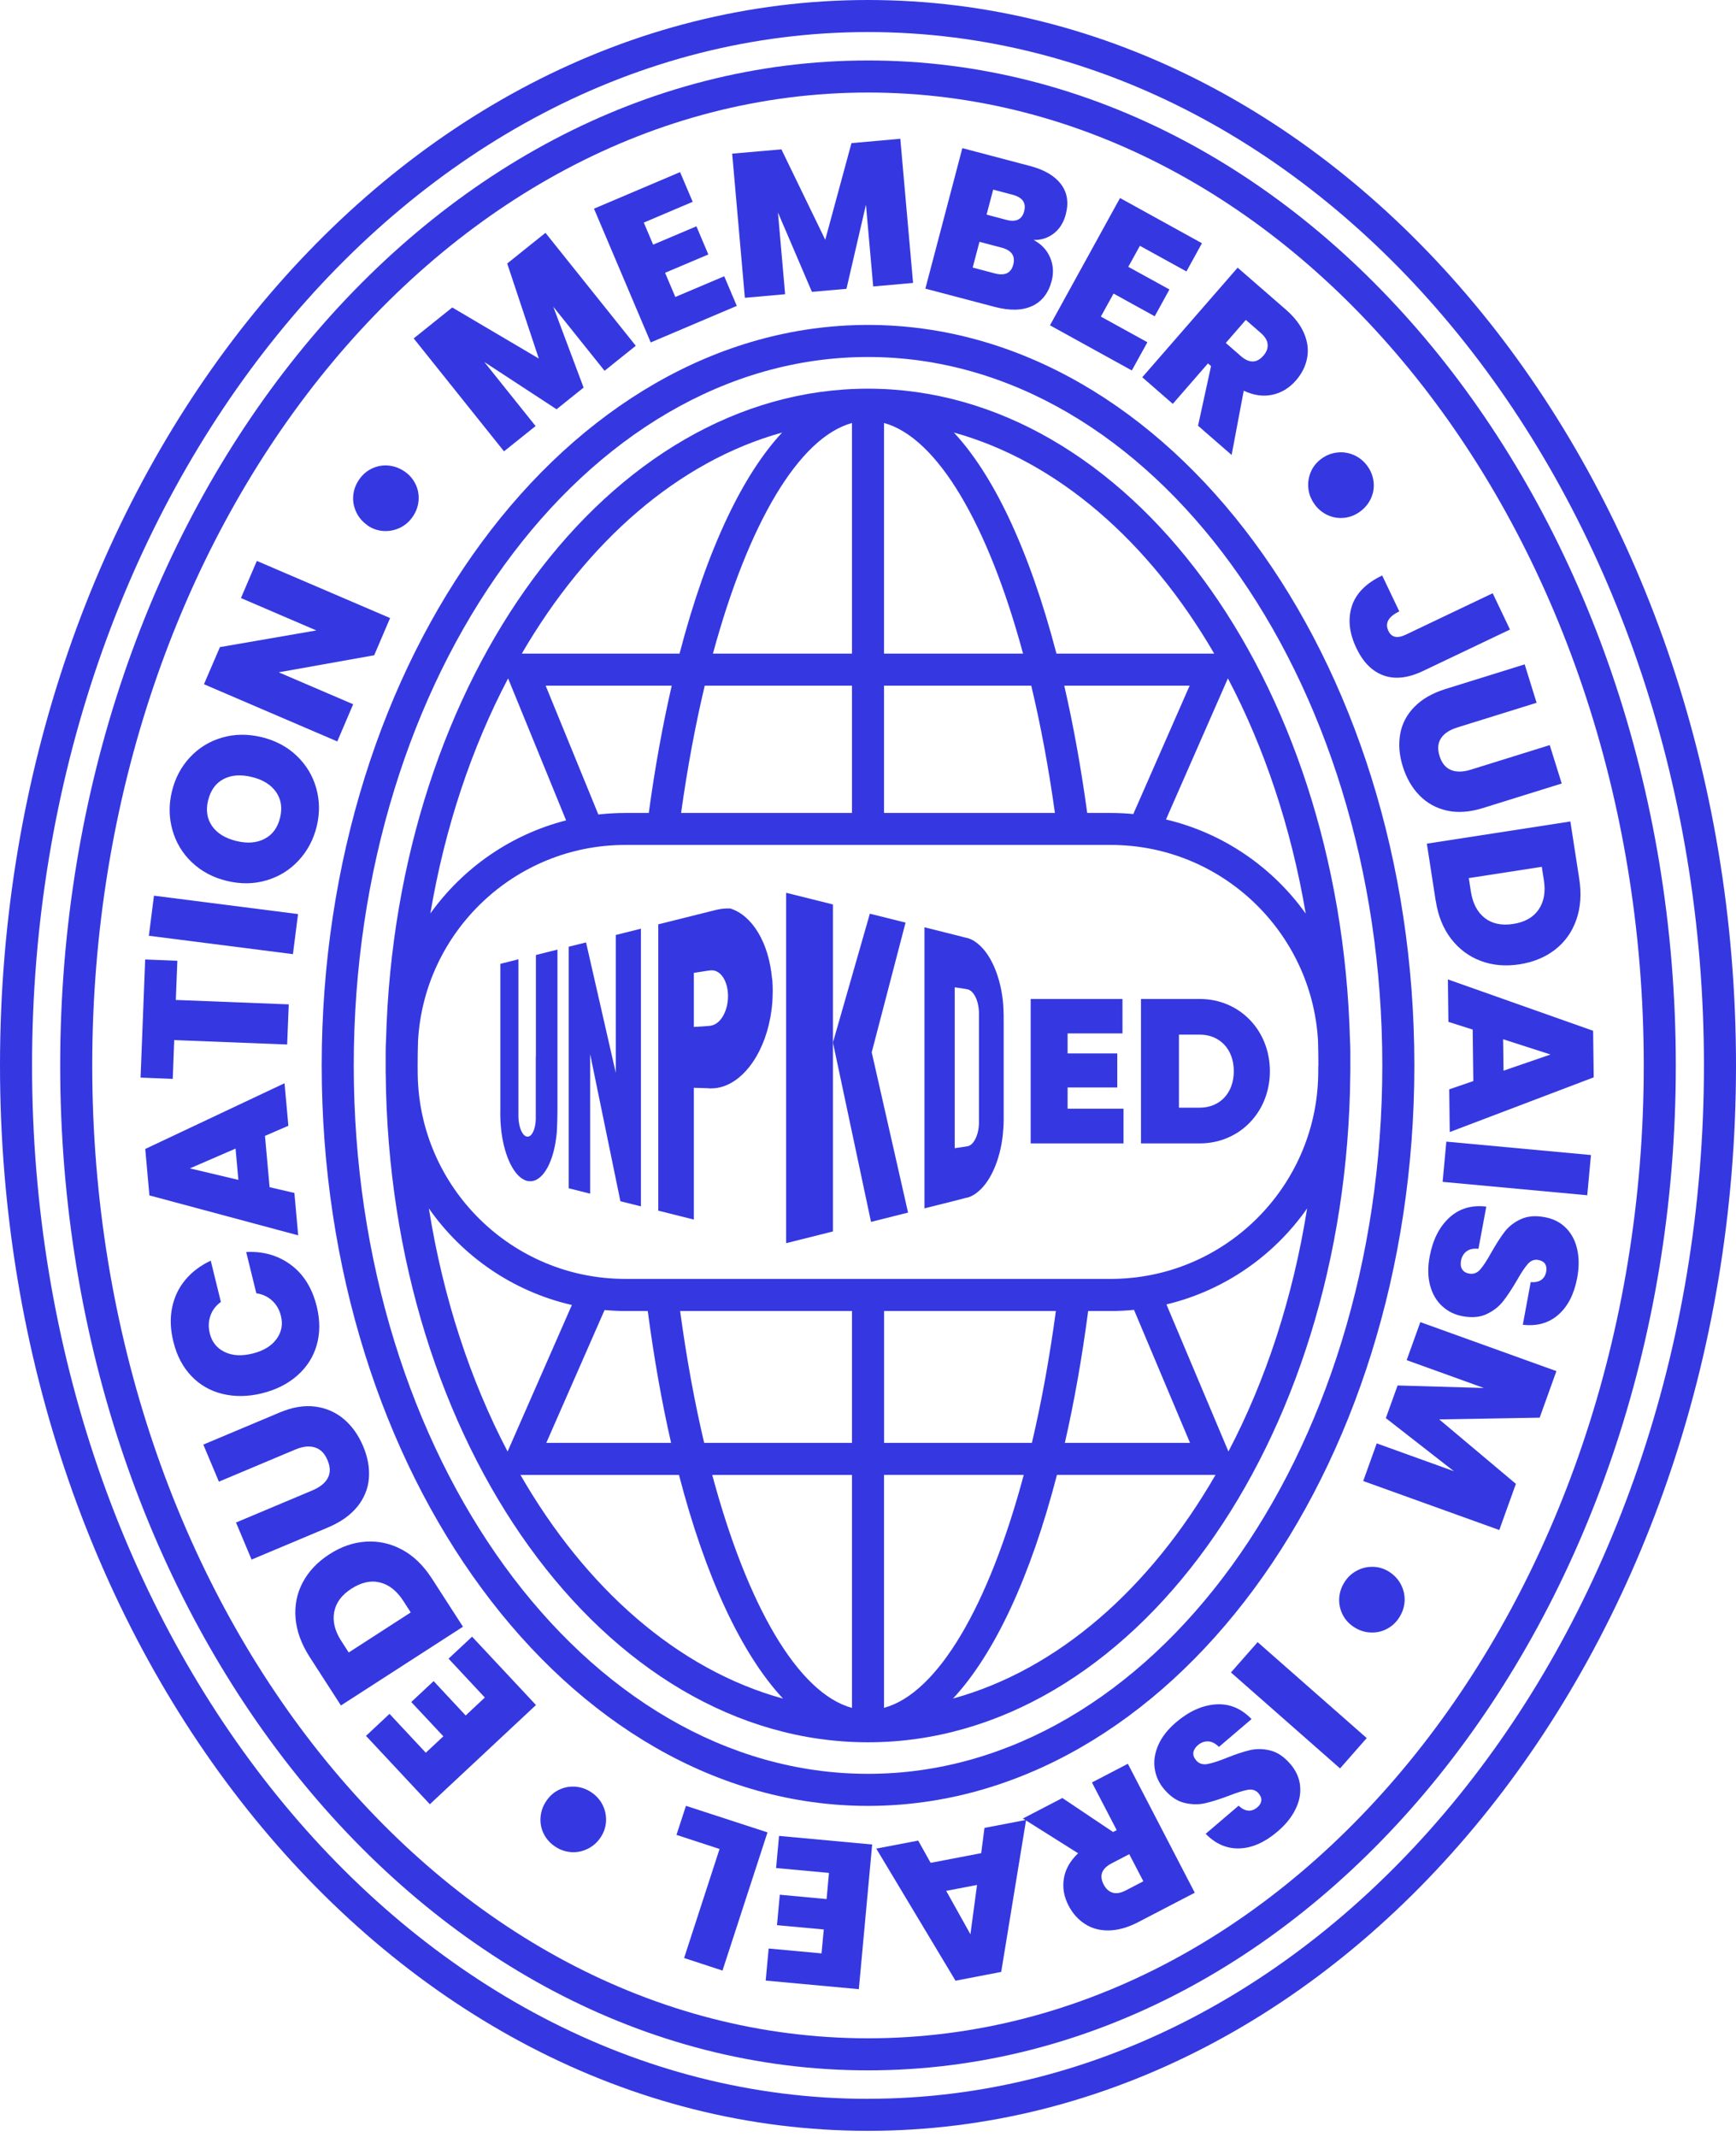
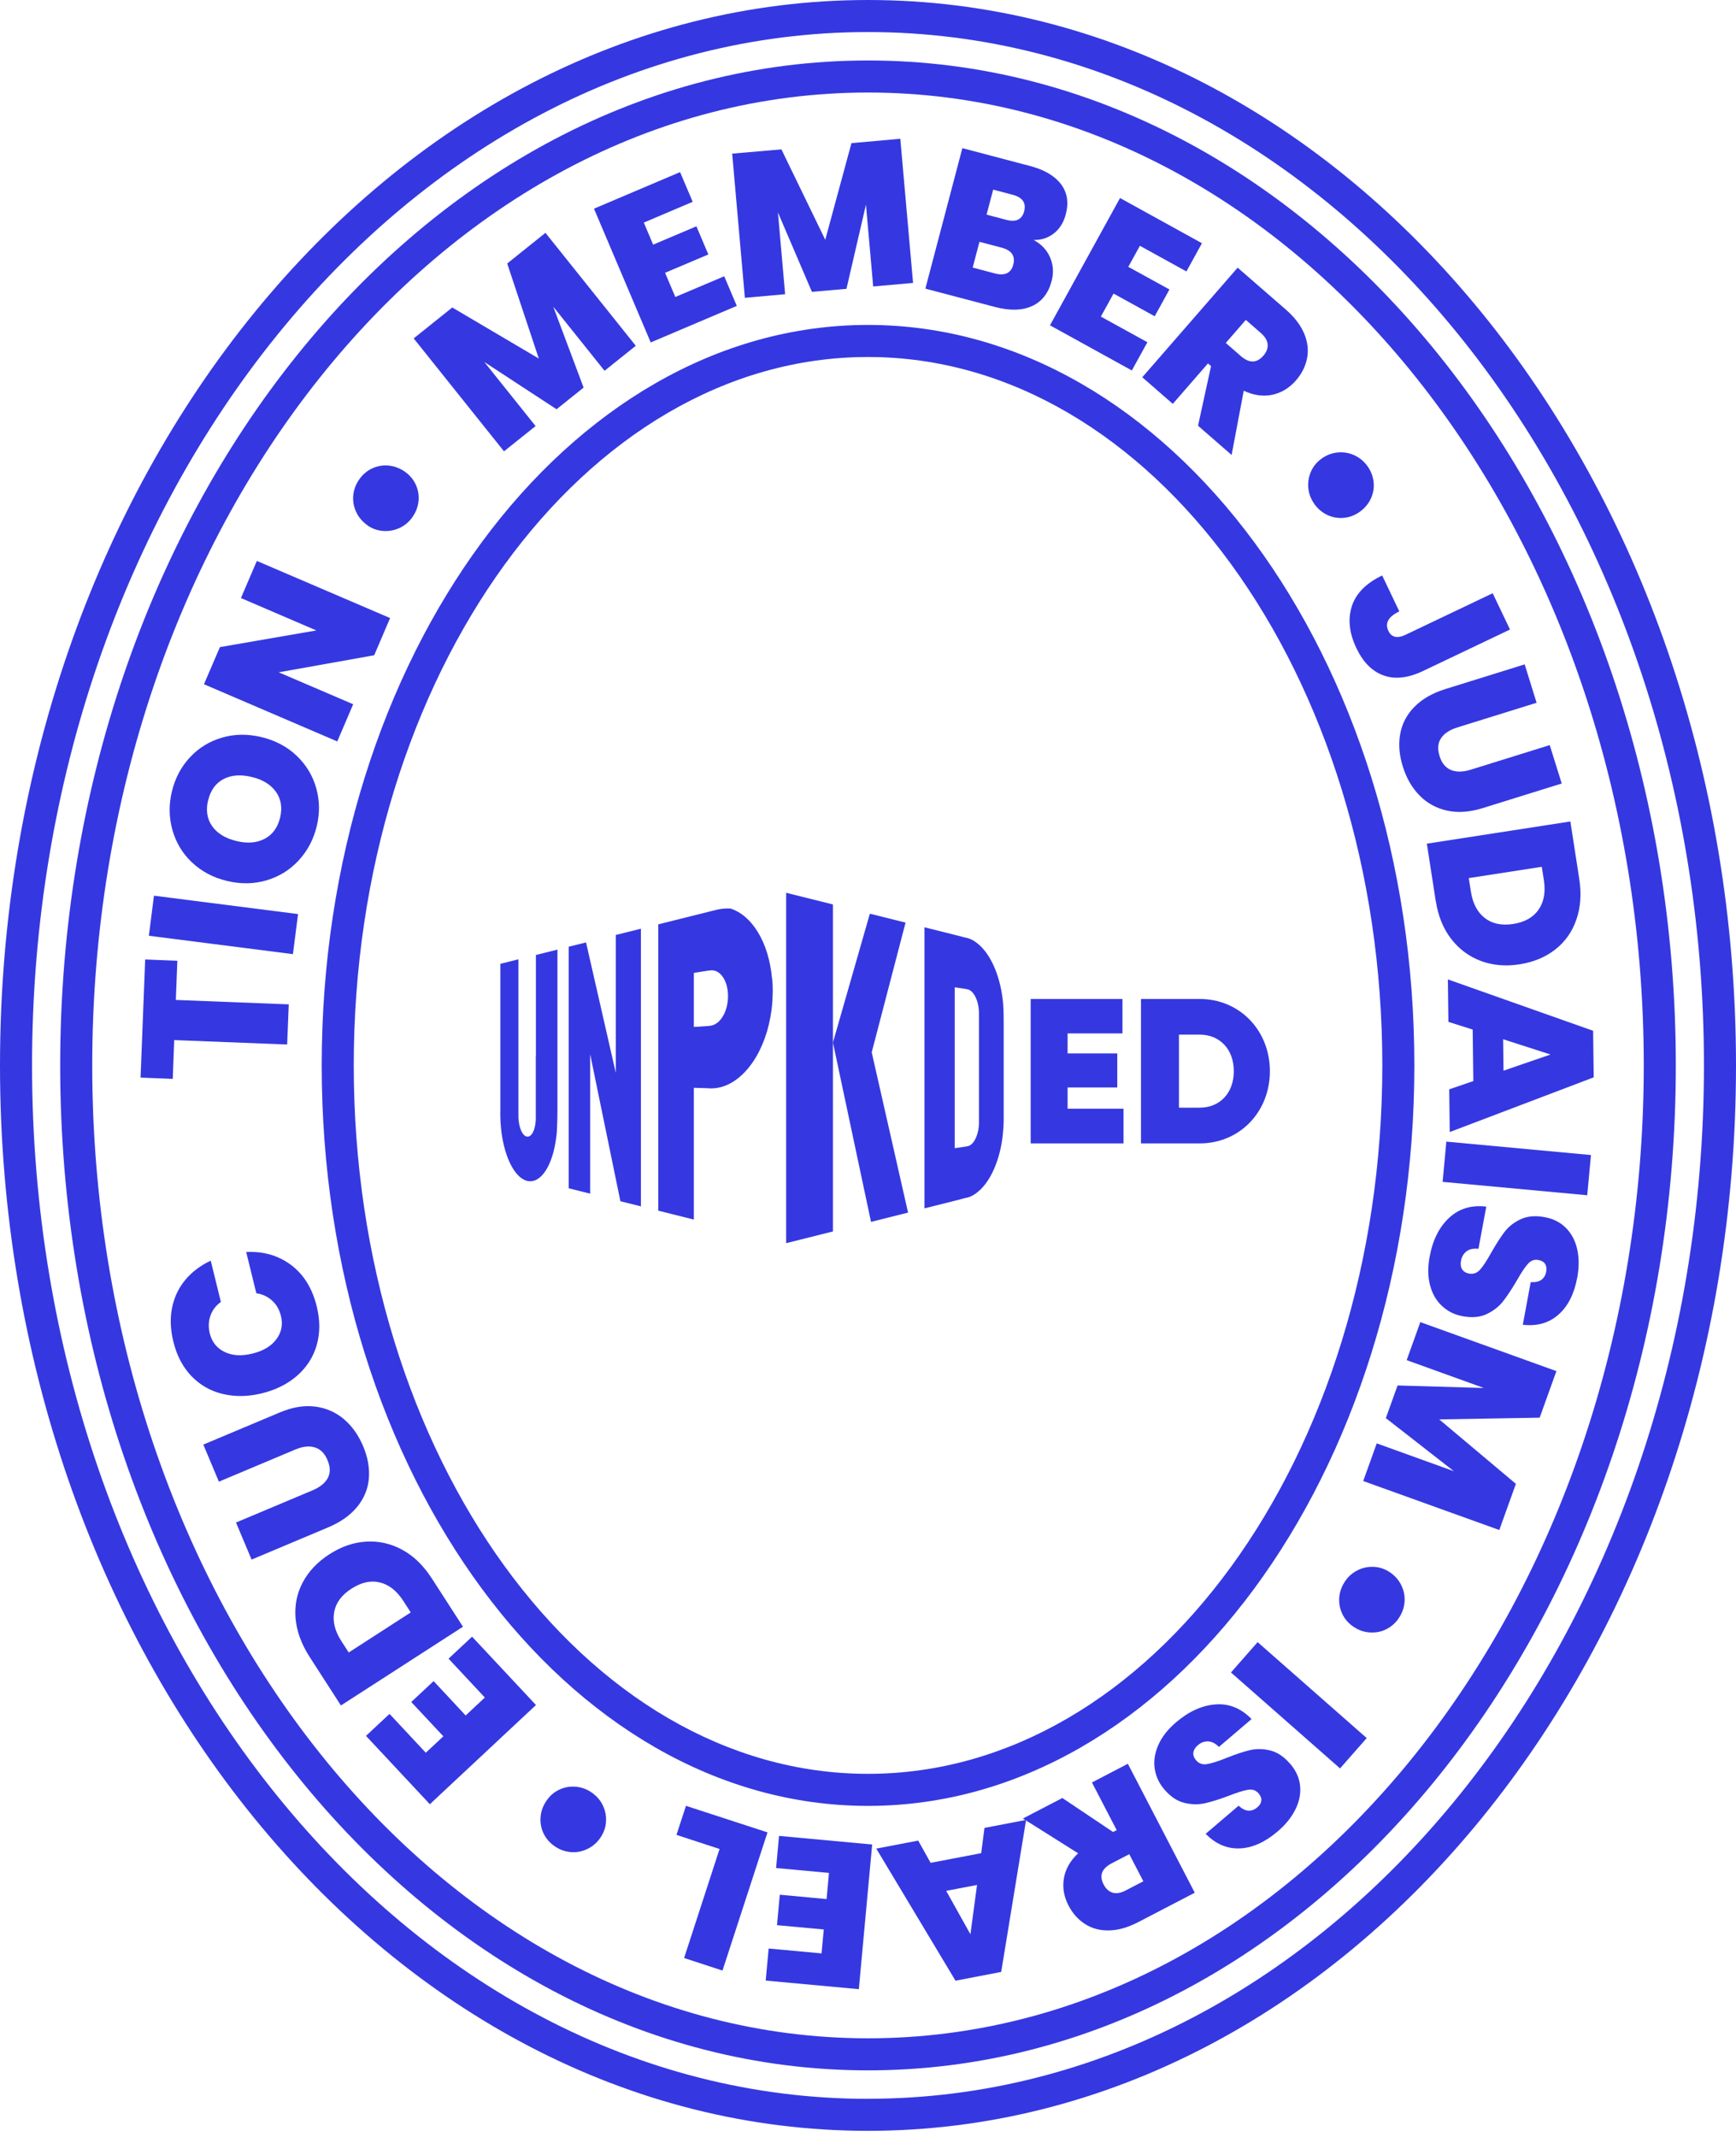
<svg xmlns="http://www.w3.org/2000/svg" id="Layer_1" data-name="Layer 1" viewBox="0 0 270.84 333.23">
  <defs>
    <style>
      .cls-1 {
        fill: #3538e0;
      }
    </style>
  </defs>
-   <path class="cls-1" d="M135.42,60.61c-40.52,0-73.66,45.15-75.19,101.46-.04.69-.06,1.39-.06,2.09v2.9c0,.17.01.34.01.51.54,57.54,34.08,104.12,75.24,104.12s74.7-46.58,75.24-104.12c0-.17.01-.34.01-.51v-2.9c0-.7-.02-1.4-.06-2.09-1.53-56.31-34.67-101.46-75.19-101.46ZM137.92,65.96c8.3,2.28,16.21,15.72,21.69,35.96h-21.69v-35.96ZM137.92,106.92h22.97c1.46,6.12,2.71,12.77,3.69,19.85h-26.66v-19.85ZM132.92,65.96v35.96h-21.69c5.49-20.23,13.39-33.68,21.69-35.96ZM132.92,106.92v19.85h-26.66c.99-7.08,2.23-13.73,3.69-19.85h22.97ZM122.02,67.45c-3.03,3.26-5.88,7.66-8.5,13.16-2.87,6.04-5.39,13.22-7.5,21.31h-24.61c10.17-17.49,24.41-29.97,40.61-34.47ZM104.8,106.92c-1.42,6.18-2.63,12.82-3.58,19.85h-3.67c-1.42,0-2.82.09-4.2.24l-8.22-20.09h19.66ZM79.27,105.79l9.05,22.14c-8.66,2.21-16.12,7.45-21.18,14.52,2.28-13.48,6.47-25.9,12.13-36.66ZM66.91,188.44c5.23,7.48,13.13,12.96,22.31,15.06l-10.03,22.85c-5.81-11.09-10.06-23.95-12.28-37.91ZM94.32,204.29c1.06.09,2.14.15,3.22.15h3.52c.97,7.35,2.19,14.22,3.64,20.56h-19.47l9.09-20.71ZM81.19,230h24.74c4.13,15.89,9.74,27.92,16.23,34.88-16.37-4.49-30.75-17.14-40.96-34.88ZM164.73,204.44c-.99,7.34-2.25,14.23-3.74,20.56h-23.06v-20.56h26.81ZM132.92,225h-23.06c-1.49-6.32-2.76-13.22-3.75-20.56h26.81v20.56ZM132.92,266.33c-8.38-2.28-16.31-15.87-21.8-36.33h21.8v36.33ZM137.92,266.33v-23.65h0v-12.69h21.8c-5.48,20.47-13.42,34.05-21.8,36.33ZM148.68,264.87c6.49-6.96,12.1-18.99,16.22-34.88h24.74c-10.22,17.73-24.59,30.38-40.96,34.88ZM166.13,225c1.45-6.34,2.67-13.21,3.64-20.56h3.52c1.22,0,2.43-.06,3.63-.18l8.74,20.74h-19.53ZM191.65,226.34l-9.67-22.93c9.02-2.16,16.78-7.59,21.95-14.97-2.22,13.95-6.46,26.82-12.28,37.91ZM205.67,166.14c0,.47,0,.94-.01,1.4-.26,17.63-14.68,31.89-32.37,31.89h-75.75c-17.69,0-32.11-14.26-32.37-31.89,0-.47-.01-.94-.01-1.4,0-1.29.02-2.56.06-3.84.96-17,15.09-30.54,32.33-30.54h75.75c17.24,0,31.37,13.54,32.33,30.54.03,1.27.06,2.55.06,3.84ZM166.04,106.92h19.56l-8.79,20.02c-1.16-.11-2.33-.17-3.52-.17h-3.67c-.96-7.03-2.16-13.67-3.58-19.85ZM203.7,142.45c-5.18-7.24-12.87-12.55-21.79-14.66l9.66-22.01c5.66,10.76,9.85,23.19,12.14,36.67ZM164.82,101.92c-2.11-8.09-4.63-15.26-7.49-21.29-2.62-5.51-5.47-9.91-8.51-13.18,16.2,4.5,30.44,16.98,40.61,34.47h-24.61Z" />
  <polygon class="cls-1" points="96.07 167.29 91.43 146.96 88.73 147.63 88.73 185.3 92.07 186.14 92.07 164.38 96.79 187.32 99.99 188.12 99.99 144.82 96.07 145.8 96.07 167.29" />
  <path class="cls-1" d="M83.59,164.69v9.23c0,.11,0,.21,0,.32,0,.1,0,.2,0,.3-.05,1.62-.65,2.82-1.38,2.7-.72-.11-1.28-1.45-1.33-3.02,0-.1,0-.19,0-.29,0-.11,0-.2,0-.31v-24.03l-2.82.71v22.11c0,.23,0,.43,0,.65,0,.22-.01.44-.01.66,0,.74.04,1.47.11,2.17.38,3.9,1.78,7.18,3.59,8.07.15.08.31.14.46.18.16.04.32.06.47.06,2.06.05,3.8-3.1,4.19-7.66.04-.63.06-1.31.08-2.02,0-.42.02-.84.02-1.29v-25.15l-3.36.84v15.77Z" />
  <path class="cls-1" d="M120.45,152.61c-.51-5.71-3.14-9.87-6.5-10.94-.7-.03-1.43.02-2.23.22l-9.02,2.25v44.65l5.55,1.39v-20.55l1.3.04.97.03c.09,0,.17.03.26.03.07,0,.14-.01.21-.01.64,0,1.27-.11,1.89-.32,3.93-1.33,7.14-6.6,7.62-13.2.03-.45.04-.9.05-1.36,0-.09.01-.19.01-.28,0-.55-.02-1.1-.06-1.63,0-.11-.03-.21-.04-.32ZM110.95,159.94c-.09.01-.17.02-.26.03-.1,0-.18.03-.28.03l-2.16.14v-8.43l2.16-.34c.1-.02.19-.02.28-.03.09-.01.18-.02.26-.03,1.45-.08,2.63,1.65,2.63,4.02s-1.18,4.36-2.64,4.6Z" />
  <polygon class="cls-1" points="122.65 139.22 122.65 193.86 129.95 192.03 129.95 172.01 129.95 162.57 129.95 141.04 122.65 139.22" />
  <polygon class="cls-1" points="141.28 143.87 135.71 142.48 129.95 162.57 135.89 190.54 141.67 189.09 136 164.1 141.28 143.87" />
  <path class="cls-1" d="M156.59,158.63c-.01-.72-.04-1.41-.08-2.06-.34-4-1.78-7.52-3.77-9.25-.39-.34-.79-.63-1.22-.83-.21-.09-.42-.17-.64-.23-.04-.01-.08-.01-.13-.02h0s-1.81-.46-1.81-.46l-1.23-.31-3.48-.87v43.83l4.71-1.18h0s1.81-.47,1.81-.47c.05-.01.1,0,.14-.02.22-.05.43-.13.64-.23.41-.19.81-.47,1.18-.8,1.89-1.63,3.3-4.89,3.73-8.65.09-.81.15-1.65.15-2.5v-14.65c0-.18,0-.34,0-.52,0-.26,0-.53-.01-.79ZM152.73,168.77v6.52c-.03.67-.15,1.3-.35,1.83-.33.91-.86,1.55-1.48,1.64-.05,0-.1,0-.14,0v.02l-1.81.27v-25.09l1.81.27v.03s.08-.01.13,0c.64.1,1.19.79,1.52,1.74.18.53.29,1.13.32,1.78,0,.11,0,.22,0,.34,0,.12,0,.23,0,.36v10.27Z" />
  <polygon class="cls-1" points="166.56 169.58 174.31 169.58 174.31 164.27 166.56 164.27 166.56 161.15 175.12 161.15 175.12 155.78 160.8 155.78 160.8 178.3 175.28 178.3 175.28 172.89 166.56 172.89 166.56 169.58" />
  <path class="cls-1" d="M187.18,155.78h-9.17v22.52h9.17c6.21,0,10.94-4.89,10.94-11.26s-4.73-11.26-10.94-11.26ZM187.18,172.73h-3.25v-11.39h3.25c3.09,0,5.31,2.25,5.31,5.7s-2.22,5.69-5.31,5.69Z" />
  <path class="cls-1" d="M135.42,50.67c-47,0-85.23,51.8-85.23,115.47s38.24,115.47,85.23,115.47,85.24-51.8,85.24-115.47-38.24-115.47-85.24-115.47ZM135.42,276.61c-44.24,0-80.23-49.56-80.23-110.47s35.99-110.47,80.23-110.47,80.24,49.56,80.24,110.47-35.99,110.47-80.24,110.47Z" />
  <polygon class="cls-1" points="83.56 66.44 75.56 56.45 86.83 63.82 91.05 60.44 86.32 47.83 94.32 57.82 99.19 53.92 85.1 36.31 79.13 41.09 84.06 55.91 70.56 47.95 64.54 52.77 78.63 70.38 83.56 66.44" />
  <polygon class="cls-1" points="114.95 47.7 112.99 43.08 105.36 46.31 103.76 42.54 110.51 39.68 108.65 35.29 101.9 38.15 100.44 34.71 108.07 31.47 106.1 26.84 92.67 32.54 101.52 53.4 114.95 47.7" />
  <polygon class="cls-1" points="122.49 45.88 121.37 33.13 126.67 45.51 132.06 45.04 135.1 31.92 136.23 44.67 142.45 44.12 140.46 21.64 132.84 22.32 128.75 37.39 121.91 23.29 114.23 23.96 116.21 46.44 122.49 45.88" />
  <path class="cls-1" d="M161.02,47.73c1.53-.71,2.55-2.01,3.05-3.91.34-1.28.26-2.5-.24-3.67-.5-1.17-1.36-2.08-2.57-2.73,1.18.03,2.23-.31,3.14-1.01.91-.7,1.54-1.7,1.88-3,.48-1.84.23-3.4-.76-4.7-.99-1.3-2.59-2.24-4.8-2.82l-10.58-2.79-5.77,21.91,10.83,2.85c2.35.62,4.29.57,5.83-.14ZM154.95,29.57l3.03.8c1.55.41,2.15,1.27,1.8,2.59-.34,1.28-1.27,1.72-2.8,1.32l-3.06-.81,1.03-3.9ZM151.75,41.73l1.06-4.02,3.43.9c1.59.42,2.2,1.31,1.84,2.67-.35,1.32-1.32,1.77-2.9,1.35l-3.44-.91Z" />
  <polygon class="cls-1" points="176.58 57.77 179.01 53.37 171.75 49.37 173.73 45.78 180.15 49.32 182.45 45.14 176.03 41.61 177.84 38.33 185.1 42.33 187.52 37.93 174.74 30.88 163.81 50.73 176.58 57.77" />
  <path class="cls-1" d="M182.98,62.97l5.48-6.3.48.42-2.03,9.3,5.24,4.56,1.89-10.02c1.55.72,3.03.94,4.46.63,1.42-.3,2.65-1.05,3.69-2.24.91-1.05,1.49-2.2,1.73-3.45.25-1.26.1-2.54-.45-3.85s-1.5-2.56-2.87-3.75l-7.51-6.53-14.88,17.09,4.75,4.14ZM194.37,49.89l2.34,2.04c.66.57,1.01,1.17,1.06,1.77.05.61-.17,1.2-.66,1.76-1.04,1.19-2.21,1.21-3.53.06l-2.34-2.04,3.13-3.6Z" />
  <path class="cls-1" d="M205.09,78.64c.55.76,1.24,1.32,2.05,1.69s1.67.51,2.56.42c.88-.09,1.71-.41,2.47-.96.76-.55,1.33-1.24,1.71-2.06.38-.83.52-1.69.42-2.58s-.42-1.72-.97-2.48c-.55-.76-1.24-1.32-2.06-1.69s-1.68-.51-2.59-.42-1.74.41-2.5.96-1.32,1.24-1.67,2.06c-.35.82-.48,1.68-.39,2.57.09.89.42,1.72.97,2.48Z" />
  <path class="cls-1" d="M210.91,94.53c-.65,2-.42,4.19.71,6.55,1.05,2.2,2.46,3.61,4.24,4.25,1.78.64,3.83.41,6.14-.69l13.58-6.47-2.7-5.66-13.58,6.47c-1.31.62-2.21.42-2.69-.6-.58-1.21,0-2.23,1.7-3.04l-2.67-5.6c-2.5,1.19-4.08,2.79-4.74,4.79Z" />
  <path class="cls-1" d="M220.65,110.24c-1.18,1.22-1.92,2.62-2.2,4.22-.29,1.6-.15,3.29.41,5.08.56,1.79,1.42,3.29,2.59,4.49,1.17,1.2,2.59,1.99,4.28,2.37,1.68.38,3.54.25,5.58-.38l12.34-3.84-1.87-5.99-12.34,3.84c-1.2.37-2.23.39-3.07.04-.85-.35-1.44-1.08-1.78-2.18-.34-1.1-.27-2.02.23-2.77.49-.75,1.35-1.31,2.57-1.69l12.34-3.84-1.86-5.99-12.34,3.84c-2.06.64-3.68,1.57-4.86,2.79Z" />
  <path class="cls-1" d="M224,140.48c.36,2.36,1.17,4.34,2.41,5.94,1.24,1.6,2.78,2.74,4.62,3.43s3.85.86,6.02.53c2.17-.34,4.03-1.1,5.57-2.3,1.54-1.2,2.65-2.75,3.31-4.66.67-1.91.82-4.04.45-6.4l-1.38-8.92-22.39,3.46,1.38,8.92ZM240.54,135.17l.33,2.12c.28,1.83,0,3.36-.83,4.56s-2.15,1.95-3.95,2.23c-1.81.28-3.3-.03-4.45-.93-1.15-.9-1.87-2.27-2.16-4.1l-.33-2.12,11.38-1.76Z" />
  <path class="cls-1" d="M225.97,159.35l3.79,1.2.1,8.03-3.76,1.29.08,6.66,22.46-8.53-.09-7.26-22.66-8.01.08,6.62ZM241.9,164.44l-7.33,2.52-.06-4.9,7.39,2.38Z" />
  <rect class="cls-1" x="233.48" y="170.87" width="6.3" height="22.66" transform="translate(33.4 401.03) rotate(-84.71)" />
  <path class="cls-1" d="M244.35,191.53c-.86-.9-1.99-1.48-3.37-1.73-1.45-.27-2.69-.16-3.74.33-1.05.49-1.88,1.15-2.51,1.97-.63.83-1.32,1.9-2.06,3.21-.69,1.24-1.27,2.13-1.75,2.67-.48.54-1.06.75-1.73.62-.5-.09-.86-.32-1.08-.67-.22-.36-.27-.81-.17-1.35.11-.61.4-1.09.85-1.44s1.08-.48,1.87-.4l1.22-6.58c-2.31-.28-4.24.3-5.79,1.74-1.55,1.44-2.56,3.45-3.04,6.03-.32,1.7-.29,3.21.07,4.54.36,1.33.99,2.4,1.88,3.21.89.82,1.95,1.34,3.19,1.57,1.47.27,2.73.16,3.77-.34,1.05-.5,1.9-1.17,2.55-2,.65-.83,1.36-1.91,2.13-3.22.68-1.2,1.25-2.06,1.72-2.59.47-.53,1.02-.74,1.64-.62.5.09.86.3,1.06.62.2.32.26.72.17,1.2-.11.57-.36.99-.76,1.28-.4.28-.95.4-1.66.36l-1.23,6.64c2.21.26,4.06-.26,5.54-1.56,1.49-1.3,2.47-3.22,2.95-5.78.29-1.57.3-3.03.01-4.36-.28-1.33-.86-2.45-1.72-3.35Z" />
  <polygon class="cls-1" points="219.46 212.1 231.5 216.44 218.04 216.05 216.21 221.14 226.83 229.42 214.79 225.08 212.68 230.95 233.91 238.59 236.5 231.39 224.54 221.34 240.21 221.07 242.82 213.81 221.59 206.17 219.46 212.1" />
  <path class="cls-1" d="M216.73,245.1c-.8-.5-1.64-.76-2.54-.77-.89-.02-1.74.18-2.53.61-.79.42-1.44,1.03-1.93,1.83-.5.8-.76,1.64-.8,2.54-.03.9.16,1.74.57,2.53.41.79,1.02,1.43,1.81,1.93s1.65.77,2.55.8c.91.04,1.76-.15,2.55-.58.79-.42,1.44-1.03,1.93-1.83.5-.8.76-1.64.8-2.54.03-.9-.16-1.75-.59-2.56-.43-.81-1.04-1.46-1.83-1.96Z" />
  <rect class="cls-1" x="199.48" y="254.58" width="6.3" height="22.66" transform="translate(-130.86 242.53) rotate(-48.68)" />
  <path class="cls-1" d="M201.3,275.07c-.96-1.12-1.99-1.82-3.11-2.1-1.12-.28-2.19-.29-3.2-.05s-2.22.64-3.62,1.2c-1.31.53-2.33.85-3.04.97-.71.12-1.29-.08-1.73-.6-.33-.39-.47-.79-.42-1.2.06-.41.29-.8.72-1.16.47-.4.99-.59,1.57-.58.57.02,1.14.3,1.7.86l5.09-4.34c-1.62-1.67-3.49-2.44-5.59-2.29s-4.16,1.07-6.16,2.77c-1.32,1.12-2.25,2.31-2.8,3.57-.55,1.26-.74,2.48-.56,3.68s.67,2.27,1.49,3.23c.97,1.14,2.02,1.84,3.15,2.11,1.13.27,2.21.29,3.24.05,1.03-.24,2.26-.62,3.68-1.16,1.28-.5,2.27-.81,2.97-.93.7-.12,1.25.07,1.67.55.33.39.48.77.43,1.15-.04.37-.25.72-.63,1.04-.44.37-.9.54-1.39.51s-1-.29-1.52-.77l-5.14,4.38c1.55,1.59,3.32,2.35,5.29,2.28s3.95-.95,5.93-2.64c1.22-1.04,2.14-2.16,2.75-3.38.62-1.21.88-2.44.77-3.68-.11-1.24-.62-2.4-1.53-3.47Z" />
  <path class="cls-1" d="M170.37,277.98l3.85,7.41-.57.29-7.91-5.3-6.16,3.2.38.24-6.37,1.22-.51,3.94-7.89,1.51-1.94-3.47-6.54,1.25,12.36,20.6,7.13-1.37,3.87-23.62,8.13,5.12c-1.24,1.17-1.98,2.48-2.22,3.91-.24,1.43,0,2.85.73,4.25.64,1.23,1.5,2.19,2.58,2.88,1.08.69,2.33,1.02,3.74.99,1.42-.03,2.93-.46,4.54-1.29l8.83-4.59-10.44-20.11-5.59,2.91ZM151.4,301.63l-3.78-6.77,4.81-.92-1.03,7.69ZM178.37,293.37l-2.75,1.43c-.78.4-1.46.52-2.04.34-.58-.18-1.05-.6-1.39-1.26-.73-1.4-.31-2.5,1.24-3.31l2.75-1.43,2.2,4.23Z" />
  <polygon class="cls-1" points="121.08 291.3 129.33 292.06 128.96 296.14 121.66 295.46 121.22 300.21 128.52 300.88 128.17 304.61 119.92 303.85 119.46 308.85 133.99 310.19 136.07 287.63 121.54 286.29 121.08 291.3" />
  <polygon class="cls-1" points="107.02 281.6 105.54 286.13 112.26 288.33 106.73 305.33 112.72 307.29 119.74 285.74 107.02 281.6" />
  <path class="cls-1" d="M92.23,279.47c-.78-.52-1.62-.8-2.52-.86-.9-.05-1.74.11-2.54.51-.8.39-1.45.98-1.97,1.77-.52.78-.81,1.63-.87,2.53-.06.91.11,1.76.51,2.56.4.8,1,1.46,1.78,1.98s1.62.8,2.52.86c.9.06,1.75-.12,2.57-.53.82-.41,1.49-1,2-1.78.52-.78.8-1.62.84-2.52.04-.89-.14-1.74-.54-2.54-.4-.8-1-1.46-1.78-1.98Z" />
  <polygon class="cls-1" points="69.98 258.65 75.64 264.71 72.65 267.51 67.65 262.15 64.16 265.41 69.17 270.76 66.43 273.32 60.77 267.26 57.1 270.69 67.06 281.35 83.62 265.88 73.65 255.22 69.98 258.65" />
  <path class="cls-1" d="M67.34,246.1c-1.3-2.01-2.83-3.49-4.62-4.45-1.78-.96-3.66-1.37-5.62-1.25-1.96.12-3.87.78-5.71,1.97-1.85,1.19-3.23,2.65-4.15,4.37-.92,1.72-1.29,3.59-1.13,5.6.17,2.01.9,4.02,2.19,6.03l4.89,7.58,19.04-12.28-4.89-7.58ZM54.4,257.68l-1.16-1.8c-1.01-1.56-1.37-3.06-1.1-4.51.27-1.45,1.17-2.66,2.7-3.64,1.54-.99,3.02-1.32,4.44-.96,1.42.35,2.63,1.31,3.64,2.87l1.16,1.8-9.68,6.25Z" />
  <path class="cls-1" d="M55.76,234.94c1.06-1.33,1.66-2.8,1.79-4.41.13-1.62-.17-3.29-.9-5.02-.73-1.73-1.73-3.14-3.01-4.22-1.28-1.08-2.77-1.73-4.48-1.95-1.71-.22-3.55.09-5.52.92l-11.92,5.01,2.43,5.78,11.92-5.01c1.16-.49,2.18-.6,3.05-.33.88.27,1.54.93,1.98,1.99.45,1.06.46,1.99.04,2.78s-1.22,1.43-2.4,1.93l-11.92,5.01,2.43,5.78,11.92-5.01c1.99-.84,3.51-1.92,4.57-3.24Z" />
  <path class="cls-1" d="M40.87,217.27c2.17-.53,4-1.45,5.49-2.75,1.48-1.3,2.5-2.87,3.04-4.73.54-1.86.55-3.87.02-6.05-.7-2.84-2.03-5-4.01-6.48-1.98-1.48-4.31-2.16-7-2.02l1.58,6.43c.96.14,1.77.52,2.46,1.14.68.62,1.14,1.42,1.38,2.4.33,1.35.09,2.56-.72,3.64-.81,1.08-2.06,1.82-3.74,2.23-1.68.41-3.12.33-4.33-.26-1.21-.58-1.98-1.55-2.31-2.89-.24-.97-.21-1.89.1-2.76.3-.87.85-1.58,1.63-2.15l-1.58-6.43c-1.6.74-2.92,1.74-3.96,2.98-1.05,1.25-1.73,2.69-2.07,4.34s-.27,3.42.2,5.31c.53,2.18,1.47,3.96,2.81,5.36s2.97,2.33,4.88,2.79c1.92.46,3.96.43,6.14-.1Z" />
-   <path class="cls-1" d="M45.93,186.03l-3.87-.9-.72-8,3.65-1.58-.6-6.63-21.73,10.25.65,7.24,23.21,6.23-.59-6.6ZM29.64,182.19l7.11-3.08.44,4.88-7.55-1.79Z" />
  <polygon class="cls-1" points="27.18 162.19 44.8 162.88 45.05 156.62 27.43 155.93 27.67 149.82 22.65 149.62 21.93 168.04 26.95 168.24 27.18 162.19" />
  <rect class="cls-1" x="31.7" y="132.89" width="6.3" height="22.66" transform="translate(-112.61 160.55) rotate(-82.73)" />
  <path class="cls-1" d="M29.94,134.47c1.48,1.41,3.3,2.38,5.46,2.9s4.22.49,6.18-.09c1.96-.58,3.63-1.61,5.01-3.1s2.32-3.26,2.82-5.31c.5-2.05.47-4.05-.08-5.99-.55-1.94-1.57-3.62-3.05-5.03-1.48-1.41-3.3-2.38-5.46-2.9s-4.21-.5-6.17.07c-1.96.57-3.63,1.59-5.01,3.07-1.38,1.48-2.32,3.25-2.82,5.33-.5,2.05-.47,4.06.08,6.01s1.56,3.64,3.04,5.05ZM32.48,124.78c.38-1.55,1.17-2.65,2.39-3.29,1.22-.64,2.7-.75,4.44-.32,1.7.41,2.95,1.19,3.75,2.32.8,1.14,1.01,2.47.64,4.01-.38,1.56-1.18,2.66-2.41,3.3-1.23.65-2.7.76-4.4.35-1.74-.42-3.01-1.2-3.8-2.33s-1-2.48-.62-4.04Z" />
  <polygon class="cls-1" points="55.1 109.82 43.48 104.84 58.38 102.18 60.86 96.38 40.07 87.47 37.59 93.26 49.35 98.31 34.31 100.91 31.82 106.7 52.62 115.62 55.1 109.82" />
  <path class="cls-1" d="M57.3,81.91c.77.54,1.6.83,2.5.89.89.06,1.74-.1,2.56-.48.81-.38,1.49-.96,2.02-1.73s.84-1.6.92-2.5c.08-.89-.07-1.75-.45-2.55-.38-.81-.95-1.48-1.72-2.01s-1.61-.84-2.51-.93c-.9-.08-1.76.07-2.57.45-.81.38-1.49.96-2.02,1.73s-.84,1.6-.92,2.5c-.08.9.08,1.76.47,2.58.39.83.97,1.51,1.74,2.04Z" />
  <path class="cls-1" d="M135.42,9.43C65.93,9.43,9.39,79.73,9.39,166.14s56.54,156.71,126.03,156.71,126.03-70.3,126.03-156.71S204.91,9.43,135.42,9.43ZM135.42,317.85c-66.74,0-121.03-68.06-121.03-151.71S68.68,14.43,135.42,14.43s121.03,68.06,121.03,151.71-54.29,151.71-121.03,151.71Z" />
  <path class="cls-1" d="M135.42,0C60.75,0,0,74.53,0,166.14s60.75,166.14,135.42,166.14,135.42-74.53,135.42-166.14S210.09,0,135.42,0ZM135.42,327.29C63.51,327.29,5,255,5,166.14S63.51,5,135.42,5s130.42,72.29,130.42,161.14-58.51,161.14-130.42,161.14Z" />
</svg>